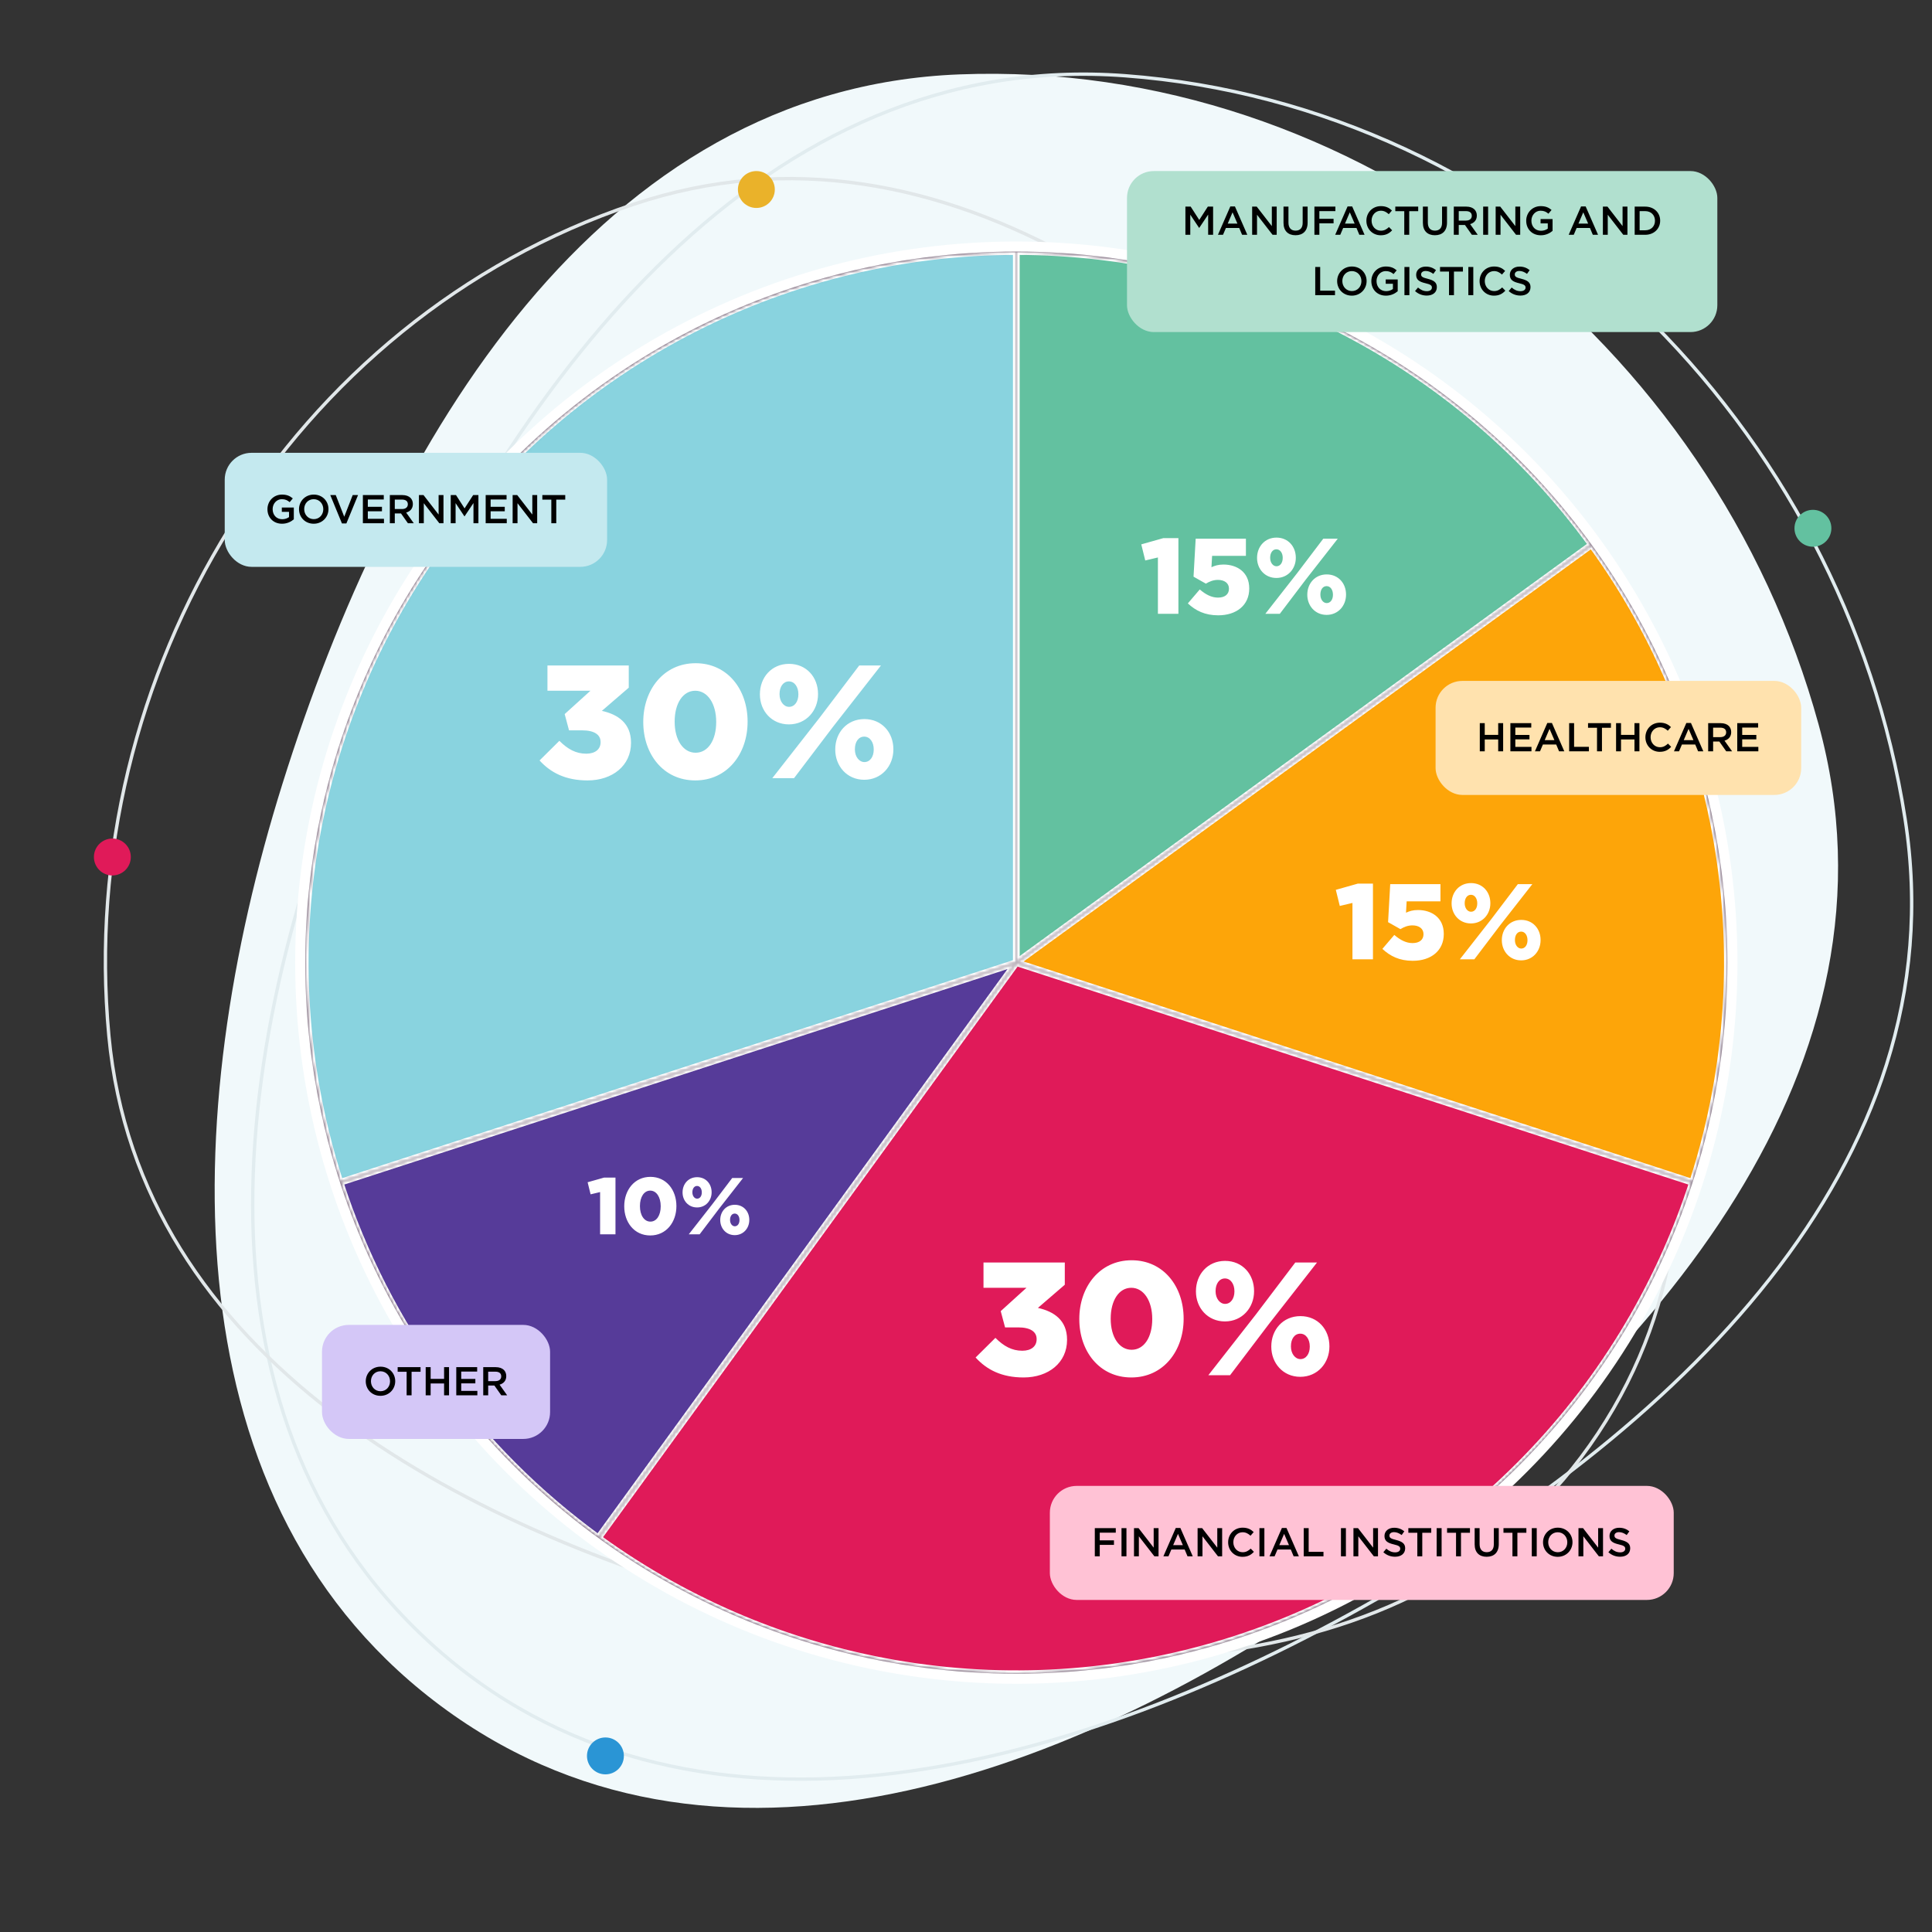
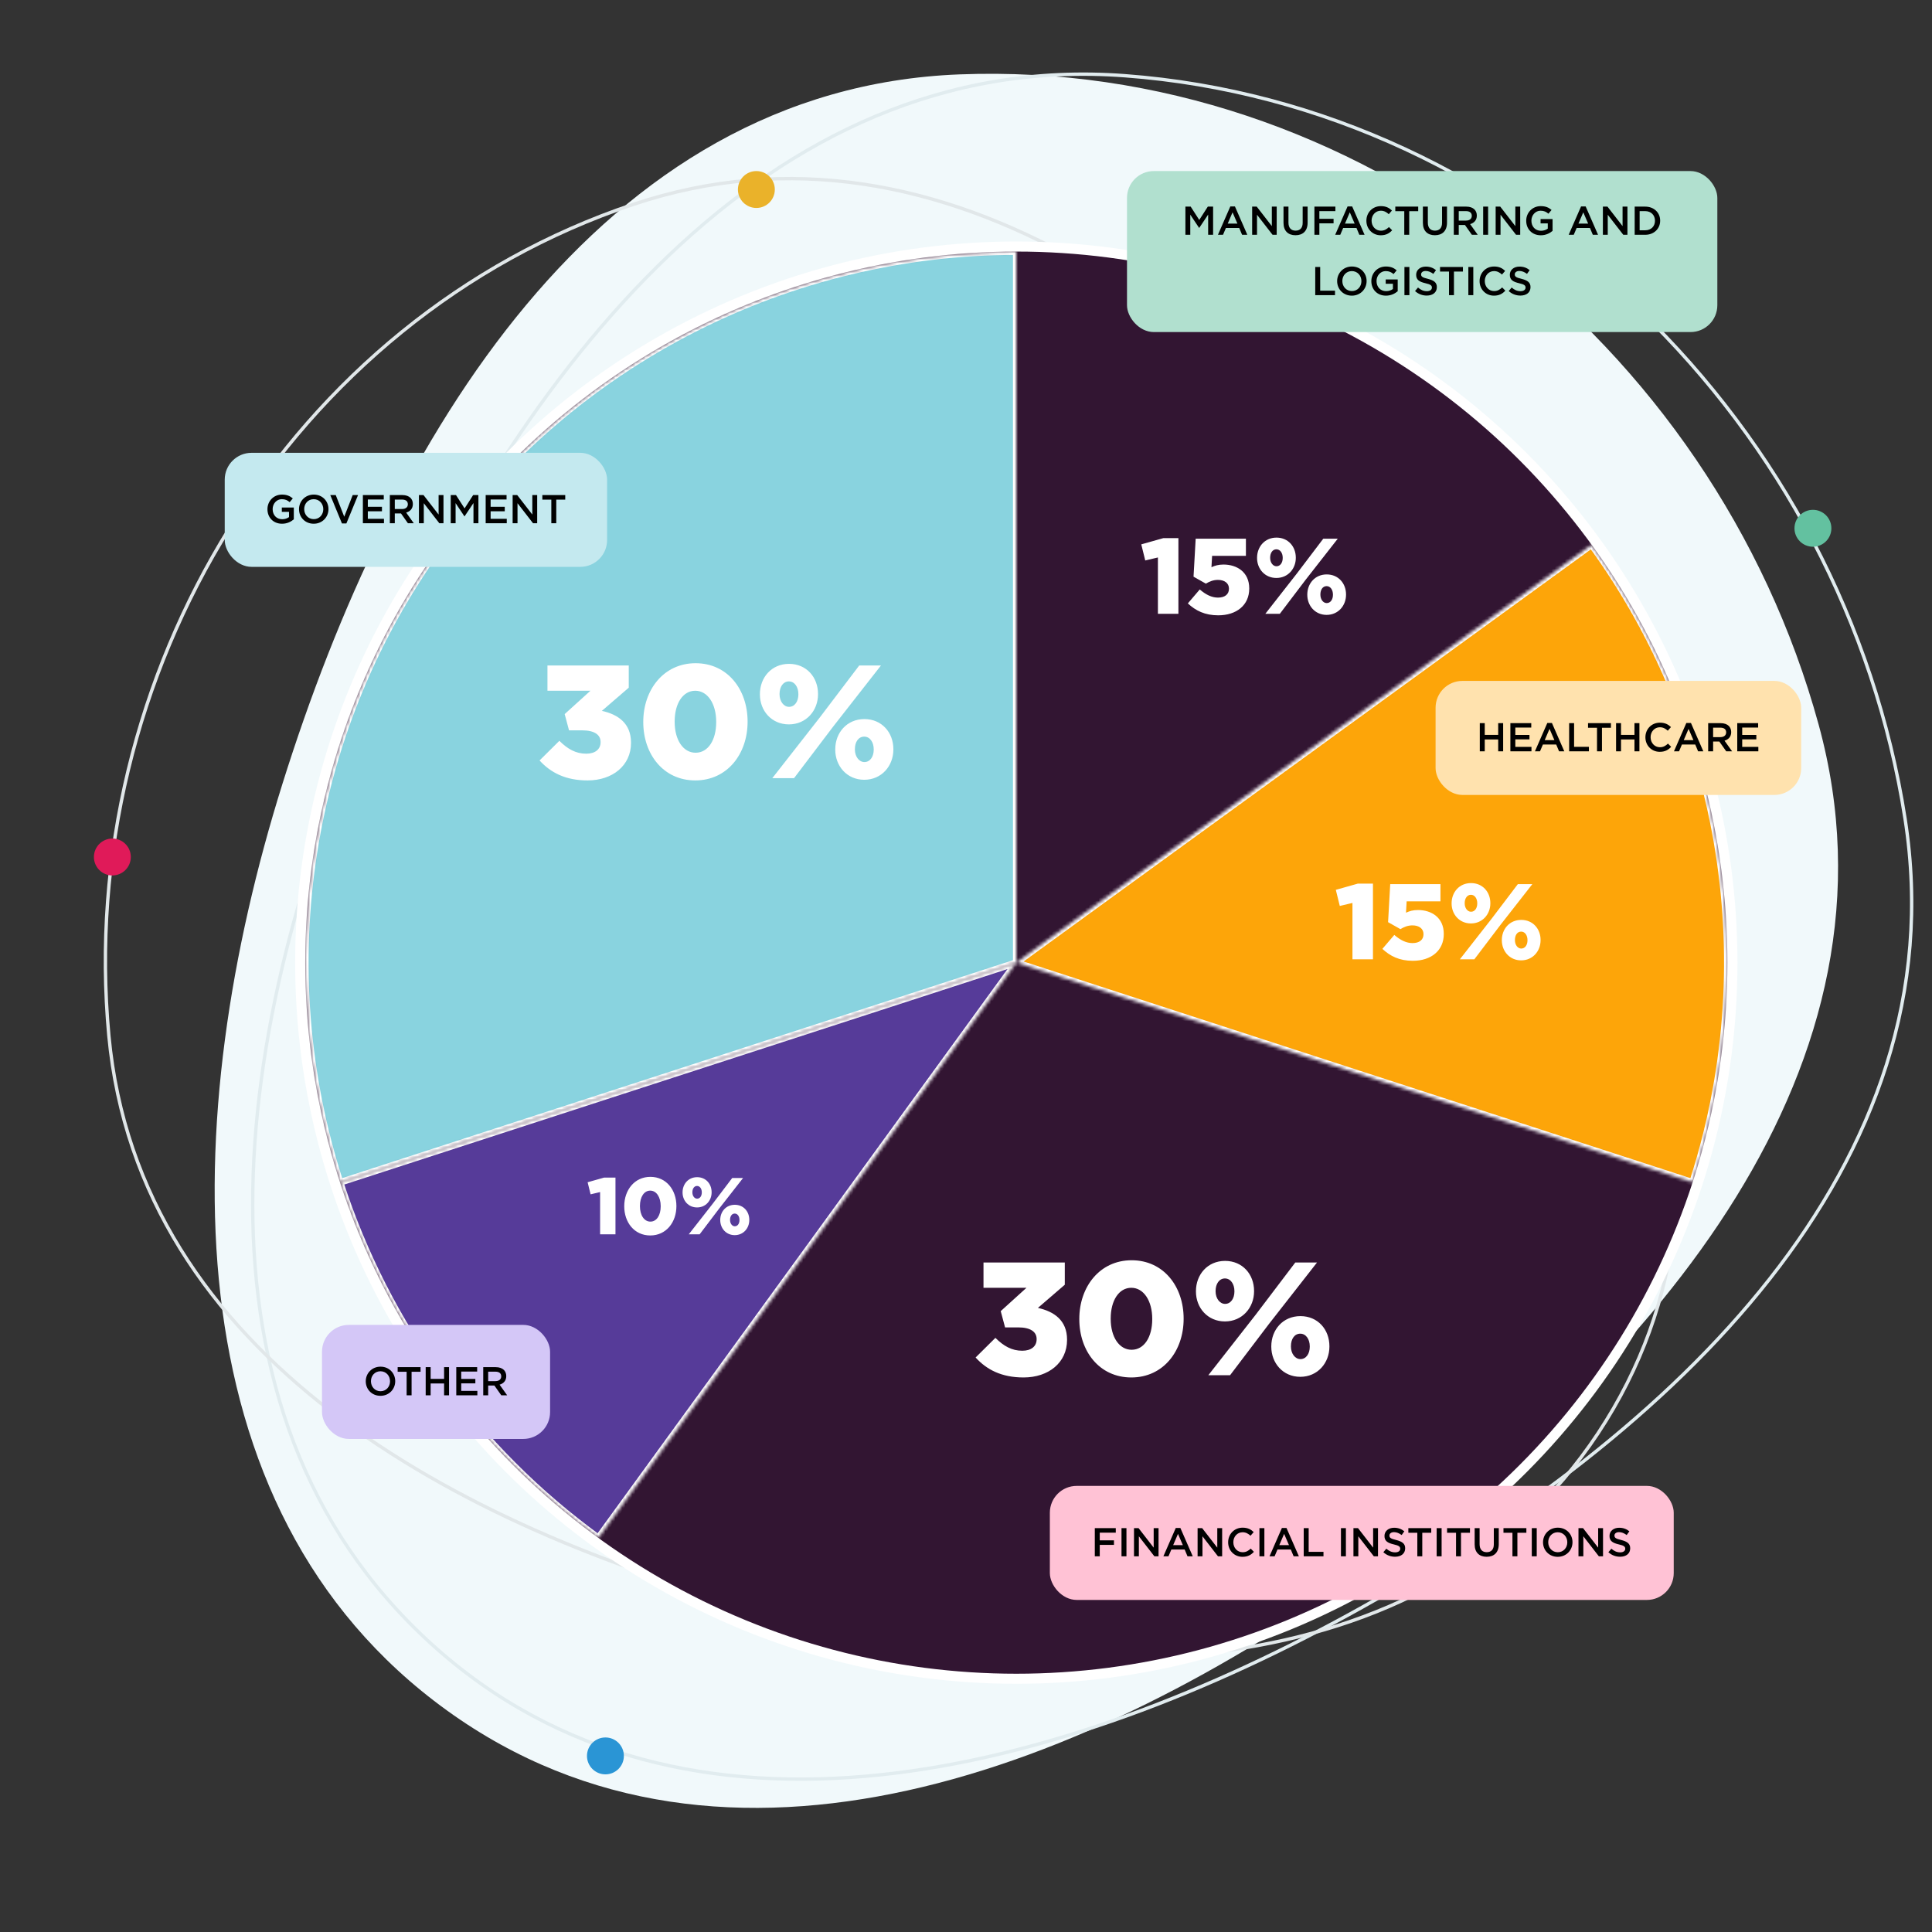
<svg xmlns="http://www.w3.org/2000/svg" width="576" height="576" viewBox="0 0 576 576" fill="none">
  <rect x="0" y="0" width="576" height="576" fill="#333333" stroke="none" />
  <path fill-rule="evenodd" clip-rule="evenodd" d="M286.08 22.177C404.307 17.62 510.881 101.777 542.2 216.025C569.983 317.373 493.469 406.387 408.206 467.673C324.931 527.531 216.411 570.007 133.271 509.961C49.509 449.466 53.3 332.35 84.211 233.676C116.438 130.802 178.488 26.323 286.08 22.177Z" fill="#F1F9FB" />
  <path fill-rule="evenodd" clip-rule="evenodd" d="M335.417 22.579C453.402 31.42 549.776 127.087 567.976 244.144C584.121 347.983 498.033 427.775 406.388 479.028C316.879 529.086 204.251 559.019 128.434 489.958C52.05 420.379 69.058 304.443 110.929 209.897C154.581 111.327 228.046 14.534 335.417 22.579Z" stroke="#E1ECEF" />
  <path fill-rule="evenodd" clip-rule="evenodd" d="M188.85 60.919C86.381 95.19 22.43 201.306 32.456 308.78C41.349 404.119 135.373 455.288 227.944 480.003C318.356 504.141 424.74 505.319 476.435 427.314C528.516 348.726 487.573 250.138 429.398 176.019C368.746 98.747 282.1 29.73 188.85 60.919Z" stroke="#E1E7E9" />
  <circle cx="303" cy="287" r="213.5" fill="#321532" stroke="white" stroke-width="3" />
  <mask id="path-5-inside-1_21535_7914" fill="white">
    <path d="M303 75C269.544 75 236.563 82.918 206.754 98.107C176.945 113.295 151.153 135.323 131.488 162.39C111.824 189.456 98.844 220.792 93.61 253.836C88.376 286.88 91.038 320.693 101.376 352.512L303 287V75Z" />
  </mask>
  <path d="M303 75C269.544 75 236.563 82.918 206.754 98.107C176.945 113.295 151.153 135.323 131.488 162.39C111.824 189.456 98.844 220.792 93.61 253.836C88.376 286.88 91.038 320.693 101.376 352.512L303 287V75Z" fill="#89D3DF" stroke="white" stroke-width="2" mask="url(#path-5-inside-1_21535_7914)" />
  <mask id="path-6-inside-2_21535_7914" fill="white">
    <path d="M303 75C336.456 75 369.437 82.918 399.246 98.107C429.055 113.295 454.847 135.323 474.512 162.39L303 287V75Z" />
  </mask>
-   <path d="M303 75C336.456 75 369.437 82.918 399.246 98.107C429.055 113.295 454.847 135.323 474.512 162.39L303 287V75Z" fill="#63C1A0" stroke="white" stroke-width="2" mask="url(#path-6-inside-2_21535_7914)" />
  <mask id="path-7-inside-3_21535_7914" fill="white">
    <path d="M474.512 162.39C494.176 189.456 507.156 220.792 512.39 253.836C517.624 286.88 514.962 320.693 504.624 352.512L303 287L474.512 162.39Z" />
  </mask>
  <path d="M474.512 162.39C494.176 189.456 507.156 220.792 512.39 253.836C517.624 286.88 514.962 320.693 504.624 352.512L303 287L474.512 162.39Z" fill="#FDA509" stroke="white" stroke-width="2" mask="url(#path-7-inside-3_21535_7914)" />
  <mask id="path-8-inside-4_21535_7914" fill="white">
    <path d="M504.624 352.512C494.286 384.33 476.563 413.25 452.907 436.907C429.25 460.563 400.33 478.286 368.512 488.624C336.693 498.962 302.88 501.624 269.836 496.39C236.792 491.156 205.456 478.176 178.39 458.512L303 287L504.624 352.512Z" />
  </mask>
-   <path d="M504.624 352.512C494.286 384.33 476.563 413.25 452.907 436.907C429.25 460.563 400.33 478.286 368.512 488.624C336.693 498.962 302.88 501.624 269.836 496.39C236.792 491.156 205.456 478.176 178.39 458.512L303 287L504.624 352.512Z" fill="#E01A59" stroke="white" stroke-width="2" mask="url(#path-8-inside-4_21535_7914)" />
  <mask id="path-9-inside-5_21535_7914" fill="white">
    <path d="M178.39 458.512C142.17 432.196 115.211 395.09 101.376 352.512L303 287L178.39 458.512Z" />
  </mask>
  <path d="M178.39 458.512C142.17 432.196 115.211 395.09 101.376 352.512L303 287L178.39 458.512Z" fill="#563B99" stroke="white" stroke-width="2" mask="url(#path-9-inside-5_21535_7914)" />
  <rect x="67" y="135" width="114" height="34" rx="8" fill="#C4E9EF" />
  <path d="M84.093 156.144C81.465 156.144 79.737 154.272 79.737 151.824V151.8C79.737 149.448 81.525 147.456 84.069 147.456C85.521 147.456 86.433 147.864 87.297 148.596L86.361 149.712C85.713 149.16 85.065 148.824 84.009 148.824C82.473 148.824 81.285 150.168 81.285 151.776V151.8C81.285 153.528 82.425 154.8 84.141 154.8C84.945 154.8 85.653 154.548 86.169 154.164V152.604H84.021V151.308H87.597V154.836C86.757 155.544 85.581 156.144 84.093 156.144ZM93.528 156.144C90.948 156.144 89.147 154.188 89.147 151.824V151.8C89.147 149.448 90.972 147.456 93.552 147.456C96.132 147.456 97.931 149.412 97.931 151.776V151.8C97.931 154.152 96.108 156.144 93.528 156.144ZM93.552 154.776C95.219 154.776 96.383 153.456 96.383 151.824V151.8C96.383 150.168 95.207 148.824 93.528 148.824C91.859 148.824 90.695 150.144 90.695 151.776V151.8C90.695 153.432 91.871 154.776 93.552 154.776ZM101.947 156.06L98.467 147.6H100.099L102.631 154.056L105.151 147.6H106.747L103.267 156.06H101.947ZM108.187 156V147.6H114.415V148.92H109.663V151.104H113.875V152.436H109.663V154.68H114.475V156H108.187ZM116.226 156V147.6H119.97C121.026 147.6 121.854 147.912 122.394 148.44C122.838 148.908 123.09 149.52 123.09 150.252V150.276C123.09 151.656 122.262 152.484 121.098 152.82L123.366 156H121.614L119.55 153.072H117.702V156H116.226ZM117.702 151.764H119.862C120.918 151.764 121.59 151.224 121.59 150.36V150.336C121.59 149.424 120.954 148.944 119.85 148.944H117.702V151.764ZM124.898 156V147.6H126.266L130.766 153.408V147.6H132.218V156H130.982L126.35 150.024V156H124.898ZM134.379 156V147.6H135.951L138.507 151.572L141.063 147.6H142.635V156H141.159V149.976L138.507 153.936H138.459L135.831 150V156H134.379ZM144.797 156V147.6H151.025V148.92H146.273V151.104H150.485V152.436H146.273V154.68H151.085V156H144.797ZM152.836 156V147.6H154.204L158.704 153.408V147.6H160.156V156H158.92L154.288 150.024V156H152.836ZM164.368 156V148.968H161.692V147.6H168.52V148.968H165.844V156H164.368Z" fill="black" />
  <rect x="336" y="51" width="176" height="48" rx="8" fill="#B1E0CF" />
  <path d="M353.414 70V61.6H354.986L357.542 65.572L360.098 61.6H361.67V70H360.194V63.976L357.542 67.936H357.494L354.866 64V70H353.414ZM363.112 70L366.808 61.54H368.176L371.872 70H370.312L369.46 67.972H365.488L364.624 70H363.112ZM366.028 66.664H368.92L367.468 63.304L366.028 66.664ZM373.312 70V61.6H374.68L379.18 67.408V61.6H380.632V70H379.396L374.764 64.024V70H373.312ZM386.237 70.132C384.065 70.132 382.661 68.872 382.661 66.436V61.6H384.137V66.376C384.137 67.948 384.929 68.764 386.261 68.764C387.569 68.764 388.373 67.984 388.373 66.436V61.6H389.849V66.364C389.849 68.872 388.433 70.132 386.237 70.132ZM391.875 70V61.6H398.127V62.944H393.351V65.236H397.587V66.58H393.351V70H391.875ZM398.069 70L401.765 61.54H403.133L406.829 70H405.269L404.417 67.972H400.445L399.581 70H398.069ZM400.985 66.664H403.877L402.425 63.304L400.985 66.664ZM411.642 70.144C409.194 70.144 407.37 68.236 407.37 65.824V65.8C407.37 63.412 409.158 61.456 411.69 61.456C413.25 61.456 414.186 61.996 414.99 62.764L414.042 63.856C413.358 63.232 412.65 62.824 411.678 62.824C410.094 62.824 408.918 64.132 408.918 65.776V65.8C408.918 67.444 410.082 68.776 411.69 68.776C412.71 68.776 413.382 68.368 414.102 67.696L415.05 68.656C414.198 69.58 413.202 70.144 411.642 70.144ZM418.665 70V62.968H415.989V61.6H422.817V62.968H420.141V70H418.665ZM427.792 70.132C425.62 70.132 424.216 68.872 424.216 66.436V61.6H425.692V66.376C425.692 67.948 426.484 68.764 427.816 68.764C429.124 68.764 429.928 67.984 429.928 66.436V61.6H431.404V66.364C431.404 68.872 429.988 70.132 427.792 70.132ZM433.43 70V61.6H437.174C438.23 61.6 439.058 61.912 439.598 62.44C440.042 62.908 440.294 63.52 440.294 64.252V64.276C440.294 65.656 439.466 66.484 438.302 66.82L440.57 70H438.818L436.754 67.072H434.906V70H433.43ZM434.906 65.764H437.066C438.122 65.764 438.794 65.224 438.794 64.36V64.336C438.794 63.424 438.158 62.944 437.054 62.944H434.906V65.764ZM442.185 70V61.6H443.661V70H442.185ZM445.91 70V61.6H447.278L451.778 67.408V61.6H453.23V70H451.994L447.362 64.024V70H445.91ZM459.375 70.144C456.747 70.144 455.019 68.272 455.019 65.824V65.8C455.019 63.448 456.807 61.456 459.351 61.456C460.803 61.456 461.715 61.864 462.579 62.596L461.643 63.712C460.995 63.16 460.347 62.824 459.291 62.824C457.755 62.824 456.567 64.168 456.567 65.776V65.8C456.567 67.528 457.707 68.8 459.423 68.8C460.227 68.8 460.935 68.548 461.451 68.164V66.604H459.303V65.308H462.879V68.836C462.039 69.544 460.863 70.144 459.375 70.144ZM467.678 70L471.374 61.54H472.742L476.438 70H474.878L474.026 67.972H470.054L469.19 70H467.678ZM470.594 66.664H473.486L472.034 63.304L470.594 66.664ZM477.879 70V61.6H479.247L483.747 67.408V61.6H485.199V70H483.963L479.331 64.024V70H477.879ZM487.359 70V61.6H490.491C493.131 61.6 494.955 63.412 494.955 65.776V65.8C494.955 68.164 493.131 70 490.491 70H487.359ZM490.491 62.944H488.835V68.656H490.491C492.255 68.656 493.407 67.468 493.407 65.824V65.8C493.407 64.156 492.255 62.944 490.491 62.944ZM392.121 88V79.6H393.597V86.656H398.013V88H392.121ZM403.031 88.144C400.451 88.144 398.651 86.188 398.651 83.824V83.8C398.651 81.448 400.475 79.456 403.055 79.456C405.635 79.456 407.435 81.412 407.435 83.776V83.8C407.435 86.152 405.611 88.144 403.031 88.144ZM403.055 86.776C404.723 86.776 405.887 85.456 405.887 83.824V83.8C405.887 82.168 404.711 80.824 403.031 80.824C401.363 80.824 400.199 82.144 400.199 83.776V83.8C400.199 85.432 401.375 86.776 403.055 86.776ZM413.203 88.144C410.575 88.144 408.847 86.272 408.847 83.824V83.8C408.847 81.448 410.635 79.456 413.179 79.456C414.631 79.456 415.543 79.864 416.407 80.596L415.471 81.712C414.823 81.16 414.175 80.824 413.119 80.824C411.583 80.824 410.395 82.168 410.395 83.776V83.8C410.395 85.528 411.535 86.8 413.251 86.8C414.055 86.8 414.763 86.548 415.279 86.164V84.604H413.131V83.308H416.707V86.836C415.867 87.544 414.691 88.144 413.203 88.144ZM418.713 88V79.6H420.189V88H418.713ZM425.377 88.12C424.081 88.12 422.881 87.688 421.873 86.776L422.761 85.72C423.577 86.428 424.369 86.812 425.413 86.812C426.325 86.812 426.901 86.38 426.901 85.756V85.732C426.901 85.144 426.565 84.796 425.005 84.448C423.217 84.028 422.209 83.476 422.209 81.94V81.916C422.209 80.476 423.409 79.48 425.077 79.48C426.313 79.48 427.261 79.852 428.125 80.536L427.333 81.652C426.565 81.088 425.821 80.788 425.053 80.788C424.189 80.788 423.685 81.22 423.685 81.784V81.808C423.685 82.456 424.069 82.744 425.689 83.128C427.453 83.584 428.377 84.184 428.377 85.588V85.612C428.377 87.196 427.141 88.12 425.377 88.12ZM432.001 88V80.968H429.325V79.6H436.153V80.968H433.477V88H432.001ZM437.768 88V79.6H439.244V88H437.768ZM445.392 88.144C442.944 88.144 441.12 86.236 441.12 83.824V83.8C441.12 81.412 442.908 79.456 445.44 79.456C447 79.456 447.936 79.996 448.74 80.764L447.792 81.856C447.108 81.232 446.4 80.824 445.428 80.824C443.844 80.824 442.668 82.132 442.668 83.776V83.8C442.668 85.444 443.832 86.776 445.44 86.776C446.46 86.776 447.132 86.368 447.852 85.696L448.8 86.656C447.948 87.58 446.952 88.144 445.392 88.144ZM453.303 88.12C452.007 88.12 450.807 87.688 449.799 86.776L450.687 85.72C451.503 86.428 452.295 86.812 453.339 86.812C454.251 86.812 454.827 86.38 454.827 85.756V85.732C454.827 85.144 454.491 84.796 452.931 84.448C451.143 84.028 450.135 83.476 450.135 81.94V81.916C450.135 80.476 451.335 79.48 453.003 79.48C454.239 79.48 455.187 79.852 456.051 80.536L455.259 81.652C454.491 81.088 453.747 80.788 452.979 80.788C452.115 80.788 451.611 81.22 451.611 81.784V81.808C451.611 82.456 451.995 82.744 453.615 83.128C455.379 83.584 456.303 84.184 456.303 85.588V85.612C456.303 87.196 455.067 88.12 453.303 88.12Z" fill="black" />
  <rect x="428" y="203" width="109" height="34" rx="8" fill="#FFE2AE" />
  <path d="M441.182 224V215.6H442.658V219.092H446.666V215.6H448.142V224H446.666V220.46H442.658V224H441.182ZM450.299 224V215.6H456.527V216.92H451.775V219.104H455.987V220.436H451.775V222.68H456.587V224H450.299ZM457.618 224L461.314 215.54H462.682L466.378 224H464.818L463.966 221.972H459.994L459.13 224H457.618ZM460.534 220.664H463.426L461.974 217.304L460.534 220.664ZM467.818 224V215.6H469.294V222.656H473.71V224H467.818ZM476.128 224V216.968H473.452V215.6H480.28V216.968H477.604V224H476.128ZM481.81 224V215.6H483.286V219.092H487.294V215.6H488.77V224H487.294V220.46H483.286V224H481.81ZM494.828 224.144C492.38 224.144 490.556 222.236 490.556 219.824V219.8C490.556 217.412 492.344 215.456 494.876 215.456C496.436 215.456 497.372 215.996 498.176 216.764L497.228 217.856C496.544 217.232 495.836 216.824 494.864 216.824C493.28 216.824 492.104 218.132 492.104 219.776V219.8C492.104 221.444 493.268 222.776 494.876 222.776C495.896 222.776 496.568 222.368 497.288 221.696L498.236 222.656C497.384 223.58 496.388 224.144 494.828 224.144ZM499.067 224L502.763 215.54H504.131L507.827 224H506.267L505.415 221.972H501.443L500.579 224H499.067ZM501.983 220.664H504.875L503.423 217.304L501.983 220.664ZM509.268 224V215.6H513.012C514.068 215.6 514.896 215.912 515.436 216.44C515.88 216.908 516.132 217.52 516.132 218.252V218.276C516.132 219.656 515.304 220.484 514.14 220.82L516.408 224H514.656L512.592 221.072H510.744V224H509.268ZM510.744 219.764H512.904C513.96 219.764 514.632 219.224 514.632 218.36V218.336C514.632 217.424 513.996 216.944 512.892 216.944H510.744V219.764ZM517.939 224V215.6H524.167V216.92H519.415V219.104H523.627V220.436H519.415V222.68H524.227V224H517.939Z" fill="black" />
  <rect x="313" y="443" width="186" height="34" rx="8" fill="#FFC2D5" />
  <path d="M326.402 464V455.6H332.654V456.944H327.878V459.236H332.114V460.58H327.878V464H326.402ZM334.361 464V455.6H335.837V464H334.361ZM338.086 464V455.6H339.454L343.954 461.408V455.6H345.406V464H344.17L339.538 458.024V464H338.086ZM346.846 464L350.542 455.54H351.91L355.606 464H354.046L353.194 461.972H349.222L348.358 464H346.846ZM349.762 460.664H352.654L351.202 457.304L349.762 460.664ZM357.047 464V455.6H358.415L362.915 461.408V455.6H364.367V464H363.131L358.499 458.024V464H357.047ZM370.427 464.144C367.979 464.144 366.155 462.236 366.155 459.824V459.8C366.155 457.412 367.943 455.456 370.475 455.456C372.035 455.456 372.971 455.996 373.775 456.764L372.827 457.856C372.143 457.232 371.435 456.824 370.463 456.824C368.879 456.824 367.703 458.132 367.703 459.776V459.8C367.703 461.444 368.867 462.776 370.475 462.776C371.495 462.776 372.167 462.368 372.887 461.696L373.835 462.656C372.983 463.58 371.987 464.144 370.427 464.144ZM375.482 464V455.6H376.958V464H375.482ZM378.487 464L382.183 455.54H383.551L387.247 464H385.687L384.835 461.972H380.863L379.999 464H378.487ZM381.403 460.664H384.295L382.843 457.304L381.403 460.664ZM388.687 464V455.6H390.163V462.656H394.579V464H388.687ZM399.787 464V455.6H401.263V464H399.787ZM403.512 464V455.6H404.88L409.38 461.408V455.6H410.832V464H409.596L404.964 458.024V464H403.512ZM415.932 464.12C414.636 464.12 413.436 463.688 412.428 462.776L413.316 461.72C414.132 462.428 414.924 462.812 415.968 462.812C416.88 462.812 417.456 462.38 417.456 461.756V461.732C417.456 461.144 417.12 460.796 415.56 460.448C413.772 460.028 412.764 459.476 412.764 457.94V457.916C412.764 456.476 413.964 455.48 415.632 455.48C416.868 455.48 417.816 455.852 418.68 456.536L417.888 457.652C417.12 457.088 416.376 456.788 415.608 456.788C414.744 456.788 414.24 457.22 414.24 457.784V457.808C414.24 458.456 414.624 458.744 416.244 459.128C418.008 459.584 418.932 460.184 418.932 461.588V461.612C418.932 463.196 417.696 464.12 415.932 464.12ZM422.556 464V456.968H419.88V455.6H426.708V456.968H424.032V464H422.556ZM428.322 464V455.6H429.798V464H428.322ZM434.099 464V456.968H431.423V455.6H438.251V456.968H435.575V464H434.099ZM443.225 464.132C441.053 464.132 439.649 462.872 439.649 460.436V455.6H441.125V460.376C441.125 461.948 441.917 462.764 443.249 462.764C444.557 462.764 445.361 461.984 445.361 460.436V455.6H446.837V460.364C446.837 462.872 445.421 464.132 443.225 464.132ZM450.915 464V456.968H448.239V455.6H455.067V456.968H452.391V464H450.915ZM456.682 464V455.6H458.158V464H456.682ZM464.414 464.144C461.834 464.144 460.034 462.188 460.034 459.824V459.8C460.034 457.448 461.858 455.456 464.438 455.456C467.018 455.456 468.818 457.412 468.818 459.776V459.8C468.818 462.152 466.994 464.144 464.414 464.144ZM464.438 462.776C466.106 462.776 467.27 461.456 467.27 459.824V459.8C467.27 458.168 466.094 456.824 464.414 456.824C462.746 456.824 461.582 458.144 461.582 459.776V459.8C461.582 461.432 462.758 462.776 464.438 462.776ZM470.601 464V455.6H471.969L476.469 461.408V455.6H477.921V464H476.685L472.053 458.024V464H470.601ZM483.022 464.12C481.726 464.12 480.526 463.688 479.518 462.776L480.406 461.72C481.222 462.428 482.014 462.812 483.058 462.812C483.97 462.812 484.546 462.38 484.546 461.756V461.732C484.546 461.144 484.21 460.796 482.65 460.448C480.862 460.028 479.854 459.476 479.854 457.94V457.916C479.854 456.476 481.054 455.48 482.722 455.48C483.958 455.48 484.906 455.852 485.77 456.536L484.978 457.652C484.21 457.088 483.466 456.788 482.698 456.788C481.834 456.788 481.33 457.22 481.33 457.784V457.808C481.33 458.456 481.714 458.744 483.334 459.128C485.098 459.584 486.022 460.184 486.022 461.588V461.612C486.022 463.196 484.786 464.12 483.022 464.12Z" fill="black" />
  <rect x="96" y="395" width="68" height="34" rx="8" fill="#D4C7F7" />
  <path d="M113.426 416.144C110.846 416.144 109.046 414.188 109.046 411.824V411.8C109.046 409.448 110.87 407.456 113.45 407.456C116.03 407.456 117.83 409.412 117.83 411.776V411.8C117.83 414.152 116.006 416.144 113.426 416.144ZM113.45 414.776C115.118 414.776 116.282 413.456 116.282 411.824V411.8C116.282 410.168 115.106 408.824 113.426 408.824C111.758 408.824 110.594 410.144 110.594 411.776V411.8C110.594 413.432 111.77 414.776 113.45 414.776ZM121.232 416V408.968H118.556V407.6H125.384V408.968H122.708V416H121.232ZM126.914 416V407.6H128.39V411.092H132.398V407.6H133.874V416H132.398V412.46H128.39V416H126.914ZM136.031 416V407.6H142.259V408.92H137.507V411.104H141.719V412.436H137.507V414.68H142.319V416H136.031ZM144.07 416V407.6H147.814C148.87 407.6 149.698 407.912 150.238 408.44C150.682 408.908 150.934 409.52 150.934 410.252V410.276C150.934 411.656 150.106 412.484 148.942 412.82L151.21 416H149.458L147.394 413.072H145.546V416H144.07ZM145.546 411.764H147.706C148.762 411.764 149.434 411.224 149.434 410.36V410.336C149.434 409.424 148.798 408.944 147.694 408.944H145.546V411.764Z" fill="black" />
  <path d="M175.168 232.672C168.64 232.672 164.176 230.368 160.864 226.72L166.768 220.864C169.216 223.312 171.664 224.704 174.784 224.704C177.472 224.704 179.056 223.36 179.056 221.296V221.2C179.056 219.04 177.184 217.744 173.584 217.744H169.648L168.352 212.896L176.032 205.936H163.216V198.4H187.456V205.024L179.44 211.936C184.24 212.992 188.128 215.632 188.128 221.392V221.488C188.128 228.256 182.608 232.672 175.168 232.672ZM207.285 232.672C197.733 232.672 191.781 224.8 191.781 215.296V215.2C191.781 205.696 197.829 197.728 207.381 197.728C216.932 197.728 222.885 205.6 222.885 215.104V215.2C222.885 224.704 216.885 232.672 207.285 232.672ZM207.381 224.416C211.125 224.416 213.525 220.624 213.525 215.296V215.2C213.525 209.824 210.981 205.936 207.285 205.936C203.589 205.936 201.141 209.728 201.141 215.104V215.2C201.141 220.624 203.685 224.416 207.381 224.416ZM235.195 215.968C230.059 215.968 226.555 211.936 226.555 207.04V206.944C226.555 202 230.011 197.92 235.243 197.92C240.427 197.92 243.883 201.904 243.883 206.896V206.992C243.883 211.84 240.379 215.968 235.195 215.968ZM235.195 203.152C233.515 203.152 232.411 204.736 232.411 206.896V206.992C232.411 209.104 233.659 210.736 235.243 210.736C236.923 210.736 238.027 209.152 238.027 207.04V206.944C238.027 204.784 236.875 203.152 235.195 203.152ZM244.411 213.904L256.171 198.4H262.651L248.347 216.688L236.731 232H230.251L244.411 213.904ZM257.659 232.48C252.475 232.48 249.019 228.352 249.019 223.504V223.408C249.019 218.464 252.475 214.384 257.707 214.384C262.891 214.384 266.347 218.368 266.347 223.36V223.456C266.347 228.352 262.843 232.48 257.659 232.48ZM257.707 227.2C259.387 227.2 260.491 225.616 260.491 223.504V223.408C260.491 221.248 259.339 219.616 257.659 219.616C255.931 219.616 254.875 221.2 254.875 223.36V223.456C254.875 225.568 256.123 227.2 257.707 227.2Z" fill="white" />
  <path d="M305.168 410.672C298.64 410.672 294.176 408.368 290.864 404.72L296.768 398.864C299.216 401.312 301.664 402.704 304.784 402.704C307.472 402.704 309.056 401.36 309.056 399.296V399.2C309.056 397.04 307.184 395.744 303.584 395.744H299.648L298.352 390.896L306.032 383.936H293.216V376.4H317.456V383.024L309.44 389.936C314.24 390.992 318.128 393.632 318.128 399.392V399.488C318.128 406.256 312.608 410.672 305.168 410.672ZM337.285 410.672C327.733 410.672 321.781 402.8 321.781 393.296V393.2C321.781 383.696 327.829 375.728 337.381 375.728C346.932 375.728 352.885 383.6 352.885 393.104V393.2C352.885 402.704 346.885 410.672 337.285 410.672ZM337.381 402.416C341.125 402.416 343.525 398.624 343.525 393.296V393.2C343.525 387.824 340.981 383.936 337.285 383.936C333.589 383.936 331.141 387.728 331.141 393.104V393.2C331.141 398.624 333.685 402.416 337.381 402.416ZM365.195 393.968C360.059 393.968 356.555 389.936 356.555 385.04V384.944C356.555 380 360.011 375.92 365.243 375.92C370.427 375.92 373.883 379.904 373.883 384.896V384.992C373.883 389.84 370.379 393.968 365.195 393.968ZM365.195 381.152C363.515 381.152 362.411 382.736 362.411 384.896V384.992C362.411 387.104 363.659 388.736 365.243 388.736C366.923 388.736 368.027 387.152 368.027 385.04V384.944C368.027 382.784 366.875 381.152 365.195 381.152ZM374.411 391.904L386.171 376.4H392.651L378.347 394.688L366.731 410H360.251L374.411 391.904ZM387.659 410.48C382.475 410.48 379.019 406.352 379.019 401.504V401.408C379.019 396.464 382.475 392.384 387.707 392.384C392.891 392.384 396.347 396.368 396.347 401.36V401.456C396.347 406.352 392.843 410.48 387.659 410.48ZM387.707 405.2C389.387 405.2 390.491 403.616 390.491 401.504V401.408C390.491 399.248 389.339 397.616 387.659 397.616C385.931 397.616 384.875 399.2 384.875 401.36V401.456C384.875 403.568 386.123 405.2 387.707 405.2Z" fill="white" />
  <path d="M178.912 368V355.4L176.08 356.072L175.192 352.472L180.112 351.08H183.496V368H178.912ZM193.861 368.336C189.085 368.336 186.109 364.4 186.109 359.648V359.6C186.109 354.848 189.133 350.864 193.909 350.864C198.685 350.864 201.661 354.8 201.661 359.552V359.6C201.661 364.352 198.661 368.336 193.861 368.336ZM193.909 364.208C195.781 364.208 196.981 362.312 196.981 359.648V359.6C196.981 356.912 195.709 354.968 193.861 354.968C192.013 354.968 190.789 356.864 190.789 359.552V359.6C190.789 362.312 192.061 364.208 193.909 364.208ZM207.816 359.984C205.248 359.984 203.496 357.968 203.496 355.52V355.472C203.496 353 205.224 350.96 207.84 350.96C210.432 350.96 212.16 352.952 212.16 355.448V355.496C212.16 357.92 210.408 359.984 207.816 359.984ZM207.816 353.576C206.976 353.576 206.424 354.368 206.424 355.448V355.496C206.424 356.552 207.048 357.368 207.84 357.368C208.68 357.368 209.232 356.576 209.232 355.52V355.472C209.232 354.392 208.656 353.576 207.816 353.576ZM212.424 358.952L218.304 351.2H221.544L214.392 360.344L208.584 368H205.344L212.424 358.952ZM219.048 368.24C216.456 368.24 214.728 366.176 214.728 363.752V363.704C214.728 361.232 216.456 359.192 219.072 359.192C221.664 359.192 223.392 361.184 223.392 363.68V363.728C223.392 366.176 221.64 368.24 219.048 368.24ZM219.072 365.6C219.912 365.6 220.464 364.808 220.464 363.752V363.704C220.464 362.624 219.888 361.808 219.048 361.808C218.184 361.808 217.656 362.6 217.656 363.68V363.728C217.656 364.784 218.28 365.6 219.072 365.6Z" fill="white" />
  <path d="M345.216 183V166.2L341.44 167.096L340.256 162.296L346.816 160.44H351.328V183H345.216ZM363.196 183.448C359.228 183.448 356.476 182.072 354.14 179.896L357.692 175.736C359.484 177.272 361.212 178.168 363.132 178.168C365.18 178.168 366.396 177.176 366.396 175.544V175.48C366.396 173.848 365.052 172.888 363.1 172.888C361.724 172.888 360.572 173.368 359.516 174.008L355.836 171.928L356.476 160.6H371.452V165.72H361.372L361.18 169.112C362.204 168.632 363.26 168.312 364.764 168.312C368.764 168.312 372.444 170.552 372.444 175.416V175.48C372.444 180.44 368.636 183.448 363.196 183.448ZM380.536 172.312C377.112 172.312 374.776 169.624 374.776 166.36V166.296C374.776 163 377.08 160.28 380.568 160.28C384.024 160.28 386.328 162.936 386.328 166.264V166.328C386.328 169.56 383.992 172.312 380.536 172.312ZM380.536 163.768C379.416 163.768 378.68 164.824 378.68 166.264V166.328C378.68 167.736 379.512 168.824 380.568 168.824C381.688 168.824 382.424 167.768 382.424 166.36V166.296C382.424 164.856 381.656 163.768 380.536 163.768ZM386.68 170.936L394.52 160.6H398.84L389.304 172.792L381.56 183H377.24L386.68 170.936ZM395.512 183.32C392.056 183.32 389.752 180.568 389.752 177.336V177.272C389.752 173.976 392.056 171.256 395.544 171.256C399 171.256 401.304 173.912 401.304 177.24V177.304C401.304 180.568 398.968 183.32 395.512 183.32ZM395.544 179.8C396.664 179.8 397.4 178.744 397.4 177.336V177.272C397.4 175.832 396.632 174.744 395.512 174.744C394.36 174.744 393.656 175.8 393.656 177.24V177.304C393.656 178.712 394.488 179.8 395.544 179.8Z" fill="white" />
  <path d="M403.216 286V269.2L399.44 270.096L398.256 265.296L404.816 263.44H409.328V286H403.216ZM421.196 286.448C417.228 286.448 414.476 285.072 412.14 282.896L415.692 278.736C417.484 280.272 419.212 281.168 421.132 281.168C423.18 281.168 424.396 280.176 424.396 278.544V278.48C424.396 276.848 423.052 275.888 421.1 275.888C419.724 275.888 418.572 276.368 417.516 277.008L413.836 274.928L414.476 263.6H429.452V268.72H419.372L419.18 272.112C420.204 271.632 421.26 271.312 422.764 271.312C426.764 271.312 430.444 273.552 430.444 278.416V278.48C430.444 283.44 426.636 286.448 421.196 286.448ZM438.536 275.312C435.112 275.312 432.776 272.624 432.776 269.36V269.296C432.776 266 435.08 263.28 438.568 263.28C442.024 263.28 444.328 265.936 444.328 269.264V269.328C444.328 272.56 441.992 275.312 438.536 275.312ZM438.536 266.768C437.416 266.768 436.68 267.824 436.68 269.264V269.328C436.68 270.736 437.512 271.824 438.568 271.824C439.688 271.824 440.424 270.768 440.424 269.36V269.296C440.424 267.856 439.656 266.768 438.536 266.768ZM444.68 273.936L452.52 263.6H456.84L447.304 275.792L439.56 286H435.24L444.68 273.936ZM453.512 286.32C450.056 286.32 447.752 283.568 447.752 280.336V280.272C447.752 276.976 450.056 274.256 453.544 274.256C457 274.256 459.304 276.912 459.304 280.24V280.304C459.304 283.568 456.968 286.32 453.512 286.32ZM453.544 282.8C454.664 282.8 455.4 281.744 455.4 280.336V280.272C455.4 278.832 454.632 277.744 453.512 277.744C452.36 277.744 451.656 278.8 451.656 280.24V280.304C451.656 281.712 452.488 282.8 453.544 282.8Z" fill="white" />
  <circle cx="33.5" cy="255.5" r="5.5" fill="#E01A59" />
  <circle cx="540.5" cy="157.5" r="5.5" fill="#63C1A0" />
  <circle cx="180.5" cy="523.5" r="5.5" fill="#2A95D5" />
  <circle cx="225.5" cy="56.5" r="5.5" fill="#EAB22A" />
</svg>